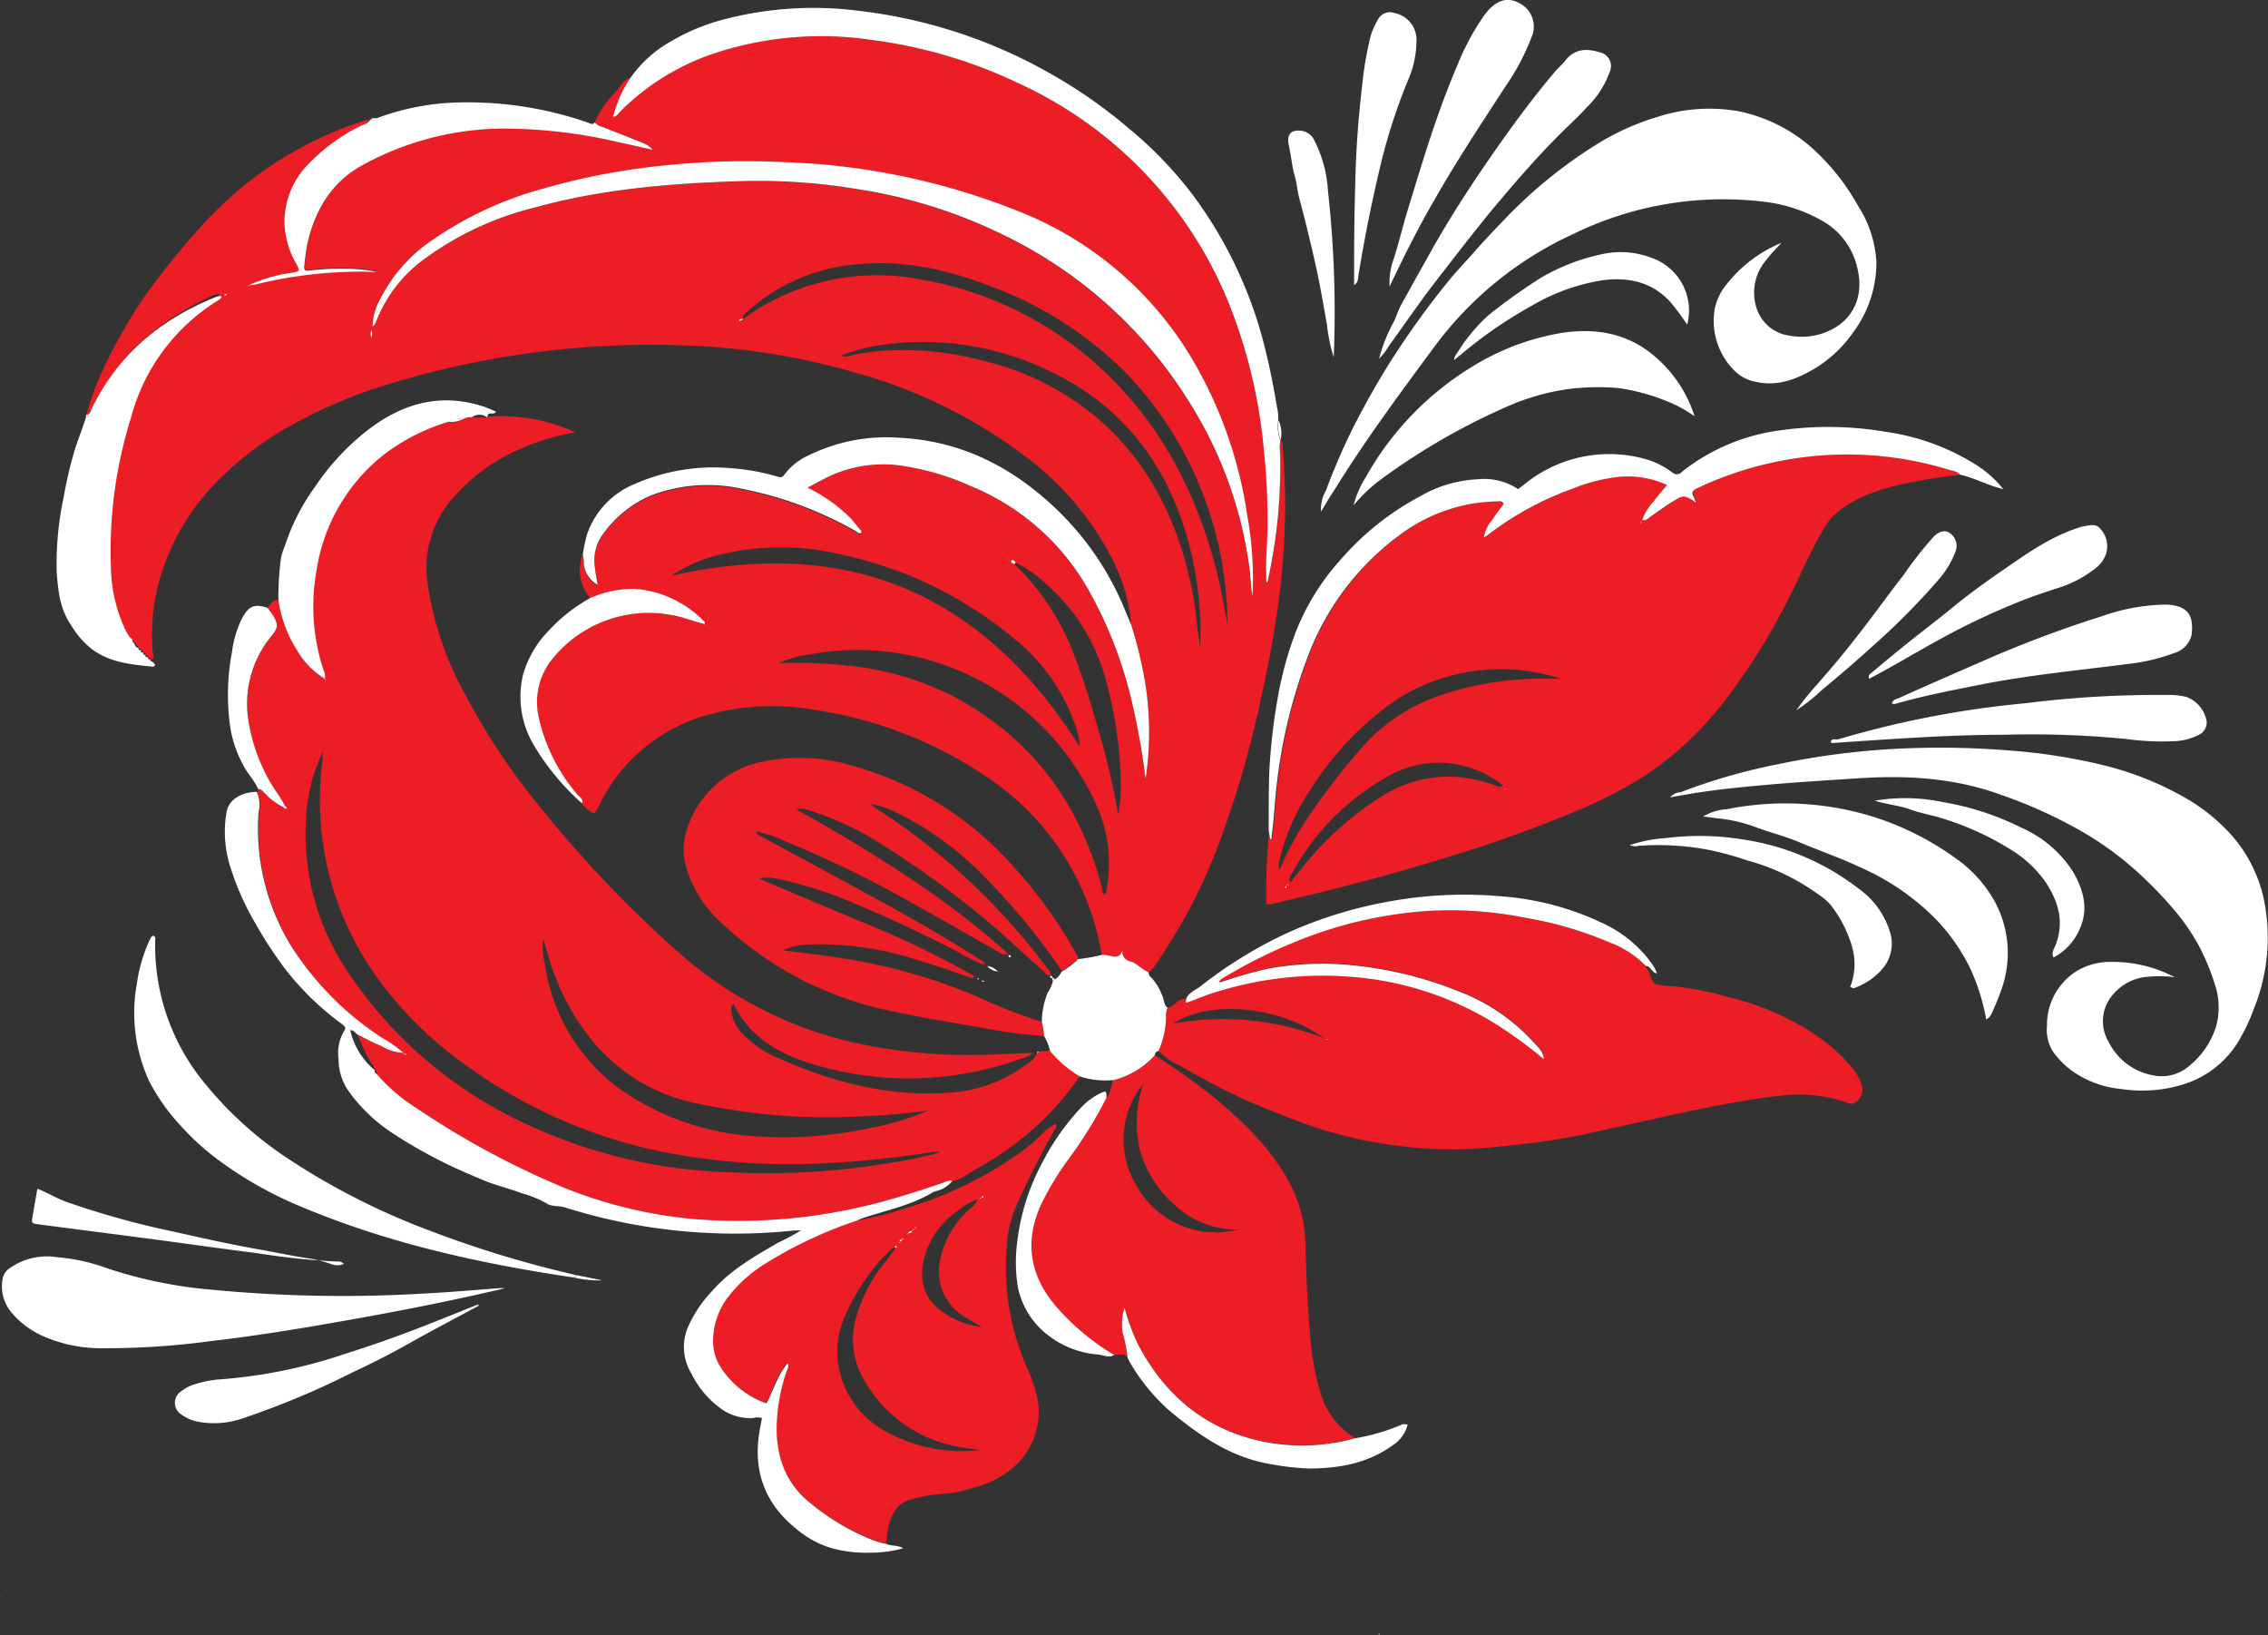
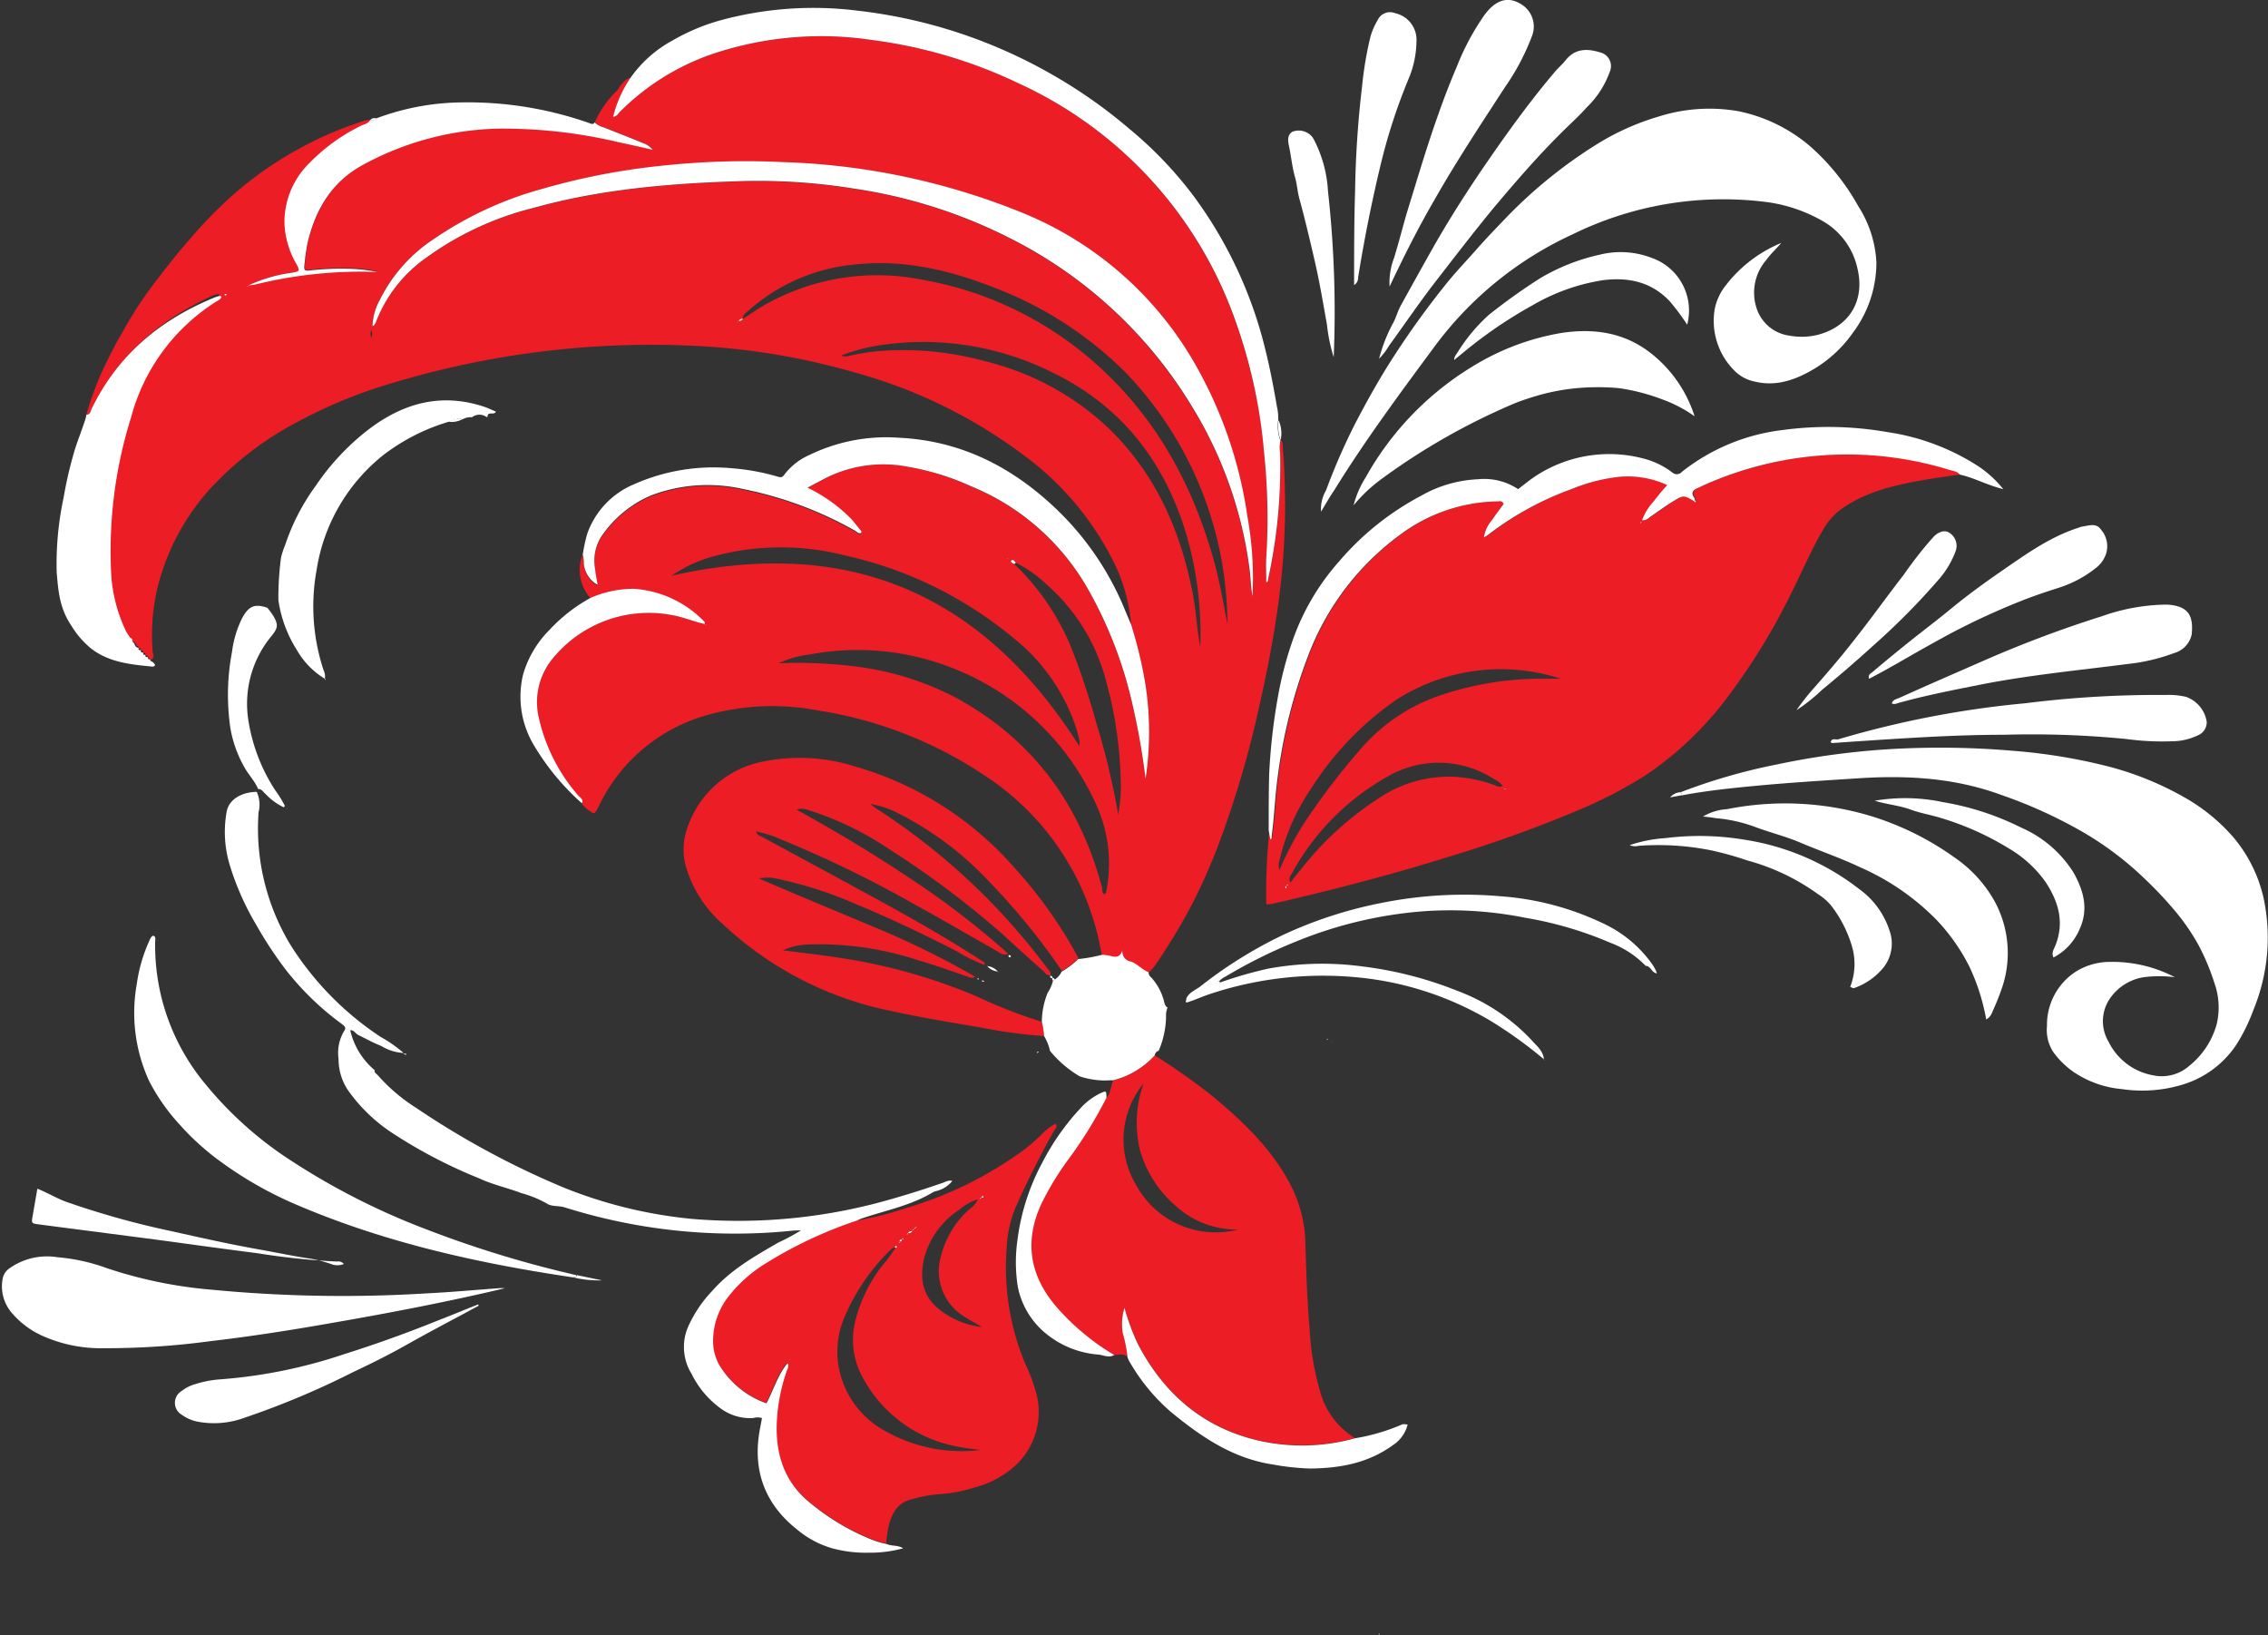
<svg xmlns="http://www.w3.org/2000/svg" viewBox="0 0 272.44 196.38">
  <rect x="0" y="0" width="272.44" height="196.38" fill="#333333" stroke="none" />
  <defs>
    <style>.cls-1{fill:#ec1d25;}.cls-2{fill:#fff;}</style>
  </defs>
  <g id="Layer_2" data-name="Layer 2">
    <g id="Layer_1-2" data-name="Layer 1">
      <path class="cls-1" d="M10.37,49.81a39.13,39.13,0,0,1,1.8-5c.81-1.7,1.63-3.4,2.59-5a49.33,49.33,0,0,1,2.66-4.28c1.75-2.41,3.58-4.75,5.55-7a52.87,52.87,0,0,1,3.8-4,43.28,43.28,0,0,1,9.55-6.88,42.6,42.6,0,0,1,7-3,3.42,3.42,0,0,1,1.22-.26c-.24.46-.75.5-1.14.71a22.33,22.33,0,0,0-6.26,4.56,9.94,9.94,0,0,0-2.9,7.14,10.51,10.51,0,0,0,1.43,4.88c.48.85.43.88-.56,1.06a17.91,17.91,0,0,0-5.15,1.5.24.24,0,0,1-.1,0c-.12,0-.16.05-.1.06s.13-.08.19-.12a5,5,0,0,0,.87-.11,53.1,53.1,0,0,1,14.43-1.49.35.35,0,0,1,.11,0l0,0a18.73,18.73,0,0,0-3.49-.38,34,34,0,0,0-4.51.19c-.72.11-.82,0-.72-.73A22.87,22.87,0,0,1,37,29c1-3.91,2.89-7.15,6.48-9.14a35.59,35.59,0,0,1,16.42-4.43,60.28,60.28,0,0,1,14.29,1.6c1.42.3,2.83.62,4.24.94a2.54,2.54,0,0,0-1.13-.79c-1.58-.65-3.18-1.28-4.77-1.9a2.45,2.45,0,0,1-1.08-.6,12.23,12.23,0,0,1,2.65-3.79c.24-.24.35-.55.57-.78s.58-.72,1.09-.77A14.6,14.6,0,0,0,73.66,14c.45,0,.59-.36.81-.58A28.9,28.9,0,0,1,86.73,6.12a41,41,0,0,1,18-1.32A58,58,0,0,1,122.34,10a49.4,49.4,0,0,1,26.08,28.64,62.49,62.49,0,0,1,3.44,15.88A74.8,74.8,0,0,1,152.12,67c-.07,1,0,2,0,3,.18,0,.17-.19.2-.3a63.15,63.15,0,0,0,1.46-15.32,3.94,3.94,0,0,1,.06-1.49c.29.15.22.42.24.66a87.18,87.18,0,0,1-.66,19.9c-.54,3.76-1.27,7.48-2.11,11.18a119.87,119.87,0,0,1-5.14,17.34c-.84,2.14-1.76,4.24-2.8,6.29a70.19,70.19,0,0,1-4.71,7.82,5.88,5.88,0,0,1-.68.73c-.77-.31-1.32-1-2.12-1.27a1.19,1.19,0,0,1-1-1.42c-.25.9-.79,1-1.49.73a5.25,5.25,0,0,0-1-.12c-.2-.93-.37-1.87-.61-2.79a31.84,31.84,0,0,0-13.41-18.75,49.67,49.67,0,0,0-20.27-7.89,29,29,0,0,0-13,.55,20.49,20.49,0,0,0-13.16,11c-.5,1-.5,1-1.38.34-.23-.18-.42-.4-.63-.6.23-.54-.27-.73-.5-1a21.25,21.25,0,0,1-4.68-9.3A8.2,8.2,0,0,1,66.47,79a14.88,14.88,0,0,1,14.15-5.16c1.41.21,2.71.8,4.09,1.1a.23.23,0,0,0,0,.1s0,0,.08,0L84.69,75c0-.08,0-.19,0-.23a12.94,12.94,0,0,0-8.51-4,12.88,12.88,0,0,0-5.23,1.1,5.11,5.11,0,0,1-1-5.18,3.49,3.49,0,0,1,.18,1.11,3.3,3.3,0,0,0,1.66,2.55c-.11-.68-.25-1.33-.32-2a5.39,5.39,0,0,1,.79-3.85,13.74,13.74,0,0,1,5.93-4.89,19.16,19.16,0,0,1,11-.79,45.37,45.37,0,0,1,13.49,5c.24.13.43.41.76.3a.28.28,0,0,0-.06-.34c-.4-.48-.78-1-1.21-1.44A19,19,0,0,0,97,58.59l1.89-1A15.41,15.41,0,0,1,109,56.05a30.66,30.66,0,0,1,7.64,2.38,28.6,28.6,0,0,1,14,12.26,50.65,50.65,0,0,1,5.09,12.65,86,86,0,0,1,1.88,10.23,37.48,37.48,0,0,0,0-11.24,52.36,52.36,0,0,0-1.74-7.3,20.59,20.59,0,0,0-2.22-7.79,35.62,35.62,0,0,0-10.72-12.6A60.22,60.22,0,0,0,103,44.83,83.69,83.69,0,0,0,82.8,41.51,107.69,107.69,0,0,0,46.17,46.3a57.07,57.07,0,0,0-10.4,4.36A38.56,38.56,0,0,0,26,57.91a27.53,27.53,0,0,0-7.08,12.67,24.83,24.83,0,0,0-.59,7.6c0,.35.35.84-.25,1.07l0,0a.37.37,0,0,0-.27-.28l0,0a.32.32,0,0,0-.28-.28l0,0a.32.32,0,0,0-.28-.28l0,0a.32.32,0,0,0-.28-.28l0,0a.31.31,0,0,0-.28-.28l0,0c0-.16-.11-.27-.28-.28l0,0a.65.65,0,0,0-.52-.54l0,0-.27-.53h0l-.22-.16a7.06,7.06,0,0,1-.48-.73,18.43,18.43,0,0,1-1.82-7.5,53.58,53.58,0,0,1,2.41-18.19,23.62,23.62,0,0,1,10.35-14c.21-.13.46-.23.51-.52-.07,0-.15-.1-.21-.09a5.76,5.76,0,0,0-.59.18C19.23,38.4,14.11,42.66,11,49.14,10.87,49.4,10.85,49.84,10.37,49.81Zm78.1-11,.25-.26a.57.57,0,0,0,.51-.24c.91-.59,1.8-1.22,2.74-1.75A27.42,27.42,0,0,1,110.8,33.6a42.29,42.29,0,0,1,22.42,11.57c6.27,6.13,10.18,13.61,12.55,22,.73,2.56,1.17,5.18,1.67,7.8a43.76,43.76,0,0,0-12.19-30.19,44.93,44.93,0,0,0-15.91-10.27c-5.36-2.1-10.85-3.38-16.67-2.74A22.25,22.25,0,0,0,90,37.23c-.32.29-.79.52-.75,1.08a.48.48,0,0,0-.51.23l-.26.25,0,0ZM122,67.58c-.16-.16-.32-.49-.57-.22-.09.12.19.32.4.38a29.15,29.15,0,0,1,7,10.42,88.39,88.39,0,0,1,2.83,8.56,90.17,90.17,0,0,1,2.67,11.13,21.06,21.06,0,0,0,.31-3.17,49.08,49.08,0,0,0-1.77-12.87,23.1,23.1,0,0,0-7.11-11.58A15.09,15.09,0,0,0,122,67.58ZM44.75,39.16c.24,0,.29-.22.34-.37A16.81,16.81,0,0,1,51.15,31a37.22,37.22,0,0,1,12.91-6c8.23-2.29,16.69-3,25.19-3.22a72.15,72.15,0,0,1,13.37.91,60.86,60.86,0,0,1,18.47,5.84,53.81,53.81,0,0,1,22,20.2,49.44,49.44,0,0,1,7,19.71c.14,1.06.13,2.14.34,3.2a41.23,41.23,0,0,0-.61-9.61,51.62,51.62,0,0,0-6.2-18.18A42.14,42.14,0,0,0,123.13,25.7a83.06,83.06,0,0,0-29-6.2,93.2,93.2,0,0,0-14.17.39A82,82,0,0,0,65,22.74a43.22,43.22,0,0,0-12.93,6,18.64,18.64,0,0,0-6.5,7.34A6.84,6.84,0,0,0,44.75,39.16Zm48.79,40.5a57,57,0,0,1,8.77.33,35.48,35.48,0,0,1,12.54,3.82c9.18,5,14.87,12.75,17.53,22.8.08.27-.07.64.31.8.06-.06.14-.12.16-.19a3.86,3.86,0,0,0,.1-.49,17.1,17.1,0,0,0-1.47-10.52A31.43,31.43,0,0,0,113.79,80a31,31,0,0,0-16.43-1.41A12.33,12.33,0,0,0,93.54,79.66Zm36.12,10a5.64,5.64,0,0,0,0-.74c-.1-.45-.21-.9-.34-1.34a23.08,23.08,0,0,0-7.64-11,47.78,47.78,0,0,0-20.23-9.88,30.84,30.84,0,0,0-15.27,0,16.53,16.53,0,0,0-5.51,2.45C101.87,64.36,118,71.22,129.66,89.62Zm-28.6-46.93a1.62,1.62,0,0,0,1,0,25.38,25.38,0,0,1,4.33-.62,37.13,37.13,0,0,1,12,1.29A33,33,0,0,1,133,51.27c5.76,5.5,8.82,12.39,10.29,20.09.41,2.09.47,4.22.89,6.3a42.53,42.53,0,0,0-1.71-13.6c-2.62-8.67-7.77-15.29-16-19.3a34.67,34.67,0,0,0-20-3.4A22.48,22.48,0,0,0,101.06,42.69ZM44.61,40.55a1.06,1.06,0,0,0,0-.89A1.11,1.11,0,0,0,44.61,40.55ZM27.25,35.36c-.08,0-.15,0-.21,0s-.12.09,0,.15.08,0,.1,0A.46.46,0,0,0,27.25,35.36ZM121,67.05l.08,0V67Z" />
-       <path class="cls-1" d="M129.72,129.24a34.9,34.9,0,0,1-8.85,8.92c-1.7,1.24-3.59,2.17-5.34,3.32a4.68,4.68,0,0,1-1.15.36c-.45-.14-.82.12-1.21.25-1.89.65-3.8,1.27-5.73,1.82a66.08,66.08,0,0,1-24.3,2.49,55.18,55.18,0,0,1-15.4-3.75A101.28,101.28,0,0,1,50,133.07a21.19,21.19,0,0,1-4.58-3.88l-.18-.19,0,0c0-.2,0-.46-.29-.52l0,0c0-.45-.33-.75-.52-1.1A18.53,18.53,0,0,1,43,124.3c.93.45,1.85,1,2.8,1.34a5.76,5.76,0,0,0,2.7.85c0,.16.1.2.24.19s.05-.06.08-.08l-.34-.09a15.86,15.86,0,0,0-2.74-1.92A36.66,36.66,0,0,1,35,113.6a27,27,0,0,1-3.87-16,3.67,3.67,0,0,0-.22-2.44l.15-.35c.44,0,.61.37.89.59A7.32,7.32,0,0,0,34.08,97a.31.31,0,0,0,.37.12l.08.13s0,0,0-.06l-.09-.05a.3.3,0,0,0-.2-.29,13.81,13.81,0,0,0-1.18-1.91,21.45,21.45,0,0,1-3.23-8.48,12.73,12.73,0,0,1,2.77-10c.79-1,.87-1.35.26-2.42a11.74,11.74,0,0,0-.73-1c.35-.43.63-1,1.29-1a15.21,15.21,0,0,0,2.22,6A9.58,9.58,0,0,0,39,81.51s0,.08,0,.1.07,0,.07,0,0-.12-.12-.1a1.63,1.63,0,0,0-.14-1A24.35,24.35,0,0,1,38,68.43a21.92,21.92,0,0,1,8-13.75,24.18,24.18,0,0,1,7.85-4,2.7,2.7,0,0,0,1.67-.29,1.85,1.85,0,0,1,1.13-.25l1.8,0c0-.06,0-.09.08-.08A21,21,0,0,1,69.1,51.93a28.47,28.47,0,0,0-8.69,3,22.49,22.49,0,0,0-6.1,5A12.67,12.67,0,0,0,51.4,70.33a38.6,38.6,0,0,0,4.49,13.1A78.87,78.87,0,0,0,64.53,96.5a142.61,142.61,0,0,0,16.92,17.83,47.69,47.69,0,0,0,20.7,10.8,64.84,64.84,0,0,0,17.57,1.5l4.39-.17a3.73,3.73,0,0,1-1.46.7,39.74,39.74,0,0,1-24.56.79c-4.18-1.21-7.94-3.18-10-7.4a1,1,0,0,0-.24.86,4.61,4.61,0,0,0,1.27,2.67,12,12,0,0,0,4,2.83c6.59,3,13.46,4.85,20.78,4.33a17,17,0,0,0,9.22-3.27c.59-.44,1.28-.81,1.49-1.61l.08.06-.06.08c0-.07.11-.13.17-.2l1.38-.11A13.65,13.65,0,0,0,129.72,129.24ZM113,138.37a9.53,9.53,0,0,0-1,0,121.21,121.21,0,0,1-12.6,1.33,79.42,79.42,0,0,1-17.89-1A60.62,60.62,0,0,1,56.06,128a45.48,45.48,0,0,1-10.63-10.41,36.48,36.48,0,0,1-6.76-25.74c.06-.54.09-1.08.13-1.62a21.25,21.25,0,0,0-2.06,8.6,29.48,29.48,0,0,0,4.86,17.62,51.67,51.67,0,0,0,20.85,18.2,61.84,61.84,0,0,0,25.06,6.14,88.79,88.79,0,0,0,20.13-1.24A39.51,39.51,0,0,0,113,138.37Zm-1.41-5c-2.12.28-4.24.51-6.36.62a86.31,86.31,0,0,1-9.65.12,77.41,77.41,0,0,1-12-1.61,21.73,21.73,0,0,1-12.11-7.12,28.17,28.17,0,0,1-5.27-9.48c-.33-1-.6-2-.94-3.1a7.51,7.51,0,0,0,.15,2.75A22.6,22.6,0,0,0,75,131.18a31.88,31.88,0,0,0,16.75,5.34,48.39,48.39,0,0,0,12.59-1A34,34,0,0,0,111.55,133.37Z" />
      <path class="cls-1" d="M235.41,57c-1.39.2-2.78.38-4.16.62-3.46.61-6.87,1.34-9.85,3.37A8.05,8.05,0,0,0,219,63.62c-1.45,2.47-2.56,5.1-3.84,7.65a76.67,76.67,0,0,1-8,12.93,40.52,40.52,0,0,1-9.42,8.87,53.6,53.6,0,0,1-8.52,4.39A154.26,154.26,0,0,1,174,102.91c-7,2.2-14.05,4-21.16,5.65a4.55,4.55,0,0,1-.73.06,71.14,71.14,0,0,1,.38-8.89c.07.36.13.71.2,1.06.22-.07.14-.28.16-.42.32-2.32.39-4.66.71-7a63.06,63.06,0,0,1,3.6-14.45,32.07,32.07,0,0,1,11.12-14.72,20.07,20.07,0,0,1,11.67-4c.26,0,.6-.13.76.31-.44.62-.94,1.24-1.36,1.9a4,4,0,0,0-1,2.12c.26-.16.4-.24.53-.34a37.11,37.11,0,0,1,10-5.47,20.93,20.93,0,0,1,5.82-1.48,11.3,11.3,0,0,1,5.66,1c-.61.73-1.15,1.36-1.66,2a6.54,6.54,0,0,0-1.35,2.21c.57.07.79-.28,1.09-.48.83-.56,1.64-1.16,2.49-1.69,1.4-.87,1.41-.85,2.71-.08,0,.09,0,.26.2.08l-.14-.14a.83.83,0,0,0-.08-.36c-.47-.65-.14-1,.47-1.21.23-.09.45-.22.68-.32a42.16,42.16,0,0,1,13.89-3.55,41.66,41.66,0,0,1,15.61,1.72C234.61,56.53,235.1,56.55,235.41,57ZM154.57,106.4c-.15.07-.3.14-.09.32l.07-.34.18-.08-.1-.1Zm32.92-24.88a23.3,23.3,0,0,0-19.77,2.53,37.19,37.19,0,0,0-10.19,10.61,25.76,25.76,0,0,0-3.83,8.67,1.69,1.69,0,0,0,0,1.14,40.84,40.84,0,0,1,2.81-5.38,84.2,84.2,0,0,1,6.74-8.9,21.87,21.87,0,0,1,9.58-6.61A37.71,37.71,0,0,1,185,81.52ZM155,106c.5-.63.91-1.15,1.33-1.66a38.12,38.12,0,0,1,9.44-8.56,15,15,0,0,1,9.16-2.47,17.61,17.61,0,0,1,4.64,1c.27.1.55.32.95.07a3.47,3.47,0,0,0-1.14-.86,12.21,12.21,0,0,0-12.77-.21A29.5,29.5,0,0,0,155.13,105,.91.91,0,0,0,155,106Zm42.19-43.33s-.07,0-.07.06,0,0,.05.08.06,0,.06-.06S197.18,62.72,197.17,62.69Zm-16.28,32s0-.06-.08-.06-.05,0-.08,0,.05.07.08.07S180.86,94.73,180.89,94.71Z" />
-       <path class="cls-1" d="M140.25,121c.59,0,.89-.52,1.32-.8a3.33,3.33,0,0,1,.93-.29c.09.13-.31.59.22.43.84-.27,1.64-.64,2.47-.92a43,43,0,0,1,17.56-2.08,38.25,38.25,0,0,1,16.33,5.27,52.7,52.7,0,0,1,6.4,4.61.56.56,0,0,0,.05.08s0,0,.06,0l-.13-.08c-.05-1-.82-1.61-1.41-2.28a23.47,23.47,0,0,0-9-6,45.48,45.48,0,0,0-11.37-2.91,36,36,0,0,0-11.34.26,50,50,0,0,0-5.77,1.66l-.12-.14a2.31,2.31,0,0,1,.8-.59,60.52,60.52,0,0,1,8.42-4.18A50.58,50.58,0,0,1,171,109.46a45.75,45.75,0,0,1,12.24.78,44.37,44.37,0,0,1,10.21,3,11.49,11.49,0,0,1,4.26,2.78,1.37,1.37,0,0,0,.15.35c.45.54.42,1.47,1,1.79a5.44,5.44,0,0,0,2,.27,39.91,39.91,0,0,1,6.67,1.3,32.76,32.76,0,0,1,10.56,4.56,22.25,22.25,0,0,1,4.45,4,6.76,6.76,0,0,1,1.07,1.95,1.85,1.85,0,0,1-.57,2.05c-.51.49-1,.22-1.57,0a18,18,0,0,0-8.11-.62c-2.67.29-5.31.78-8,1.3-2.22.44-4.44.92-6.64,1.41-2.36.52-4.74,1.06-7.11,1.57a74.25,74.25,0,0,1-7.75,1.35c-2.74.31-5.48.64-8.25.74a50.77,50.77,0,0,1-7.39-.39,51.83,51.83,0,0,1-12.57-3.09c-1.88-.7-3.72-1.47-5.57-2.24a84.92,84.92,0,0,1-8.31-4.32,8.78,8.78,0,0,1-2.6-1.76,10.73,10.73,0,0,0,.89-4.47A2.72,2.72,0,0,1,140.25,121ZM159,124.68c-5.21-3.86-13.86-4.63-18-1.75A33.16,33.16,0,0,1,159,124.68Zm.56.19s0-.06-.08-.07-.05,0-.08,0,.05.07.08.07S159.51,124.89,159.54,124.87Zm.36.24.07,0v0Z" />
      <path class="cls-1" d="M103,146.58a38.92,38.92,0,0,0,5.92-1.51A45.59,45.59,0,0,0,122,138.81a21.28,21.28,0,0,0,3.13-2.57,6.31,6.31,0,0,1,1.67-1.27c.3.42-.09.67-.22.9q-2.49,4.45-4.57,9.12a14,14,0,0,0-1.08,4.84,30,30,0,0,0,2.24,14,20.61,20.61,0,0,1,1.33,3.59A8.77,8.77,0,0,1,122,176a11.65,11.65,0,0,1-5,2.67,16.87,16.87,0,0,1-4.34.8,16.71,16.71,0,0,0-3.15.61c-1.64.36-2.33,1.61-2.73,3.06a16.41,16.41,0,0,0-.33,2.23,9.88,9.88,0,0,1-1.92-.58,27.77,27.77,0,0,1-7.19-4.3c-3.21-2.54-4.26-6-4.06-9.91a21.73,21.73,0,0,1,1.19-6c.09-.26.29-.52.1-.93-1.19,1.43-1.67,3.19-2.54,4.83a10.77,10.77,0,0,1-5.65-4.58,5.83,5.83,0,0,1-.76-3,8.67,8.67,0,0,1,1.84-5.24,16.89,16.89,0,0,1,4.5-4A51.41,51.41,0,0,1,103,146.58Zm5.07,2.52c.2,0,.28,0,.25-.25.14.05.24.06.17-.14l-.15.16a.27.27,0,0,0-.25.25l-.15.12.13,0Zm1.77-1.5.25-.25c.12-.06.14-.09.06-.1s0,.07,0,.11a.3.3,0,0,0-.25.25.28.28,0,0,0-.26.26.48.48,0,0,0-.51.24l-.1.07s0,0,0,.08.12-.06.09-.17a.46.46,0,0,0,.51-.23Zm8-3.78c.1,0,.34.11.25-.16,0,0-.2.05-.24.18l-.19.07.1.09Zm-10.38,6a1.29,1.29,0,0,0-.43.24,24.74,24.74,0,0,0-5.57,8.11,10.58,10.58,0,0,0-.85,5,11,11,0,0,0,5.57,8.62,18.66,18.66,0,0,0,11.59,2.36c-.91-.12-1.82-.21-2.72-.4a16.2,16.2,0,0,1-11.51-8.48,9.36,9.36,0,0,1-.84-6.45,18,18,0,0,1,3.14-6.63,21.51,21.51,0,0,0,1.72-2.3c.1,0,.21-.12.11-.21S107.54,149.7,107.49,149.79Zm10.55,9.6c-1-.6-1.8-1-2.53-1.52A6.38,6.38,0,0,1,113,151a11.19,11.19,0,0,1,3.41-5.73,3.08,3.08,0,0,0,1.06-1.22,6.22,6.22,0,0,0-2.24,1.25,10,10,0,0,0-4.23,5.87c-.5,2.2-.25,4.27,1.55,5.87A10,10,0,0,0,118,159.39Zm-23.21,3.92.06,0v-.07Z" />
      <path class="cls-1" d="M138.71,126.75a80.89,80.89,0,0,1,6.9,4.87c3.61,3,7,6.2,9.26,10.4a16,16,0,0,1,1.94,7.29c.09,3.55.23,7.1.53,10.65a32,32,0,0,0,1.23,7.13,9.42,9.42,0,0,0,4.19,5.63,23.71,23.71,0,0,1-11.29.34c-6.77-1.48-11.58-5.55-14.77-11.63a25.87,25.87,0,0,1-1.62-4.39,6.66,6.66,0,0,0-.22,3,17.26,17.26,0,0,1,.58,2.93c-.5-.43-1.07-.26-1.63-.21a28.4,28.4,0,0,1-7-5.85c-3.18-3.75-3.82-7.86-1.72-12.35a34.83,34.83,0,0,1,3.18-5.24,51.89,51.89,0,0,0,4.61-7.45c.58-.58.54-1.41.84-2.1A10.08,10.08,0,0,0,138.71,126.75Zm10,20.93a10.87,10.87,0,0,1-7.45-2.82A13.8,13.8,0,0,1,136.9,138a14.08,14.08,0,0,1,.47-7.87,10.63,10.63,0,0,0-.9,12.19A10.87,10.87,0,0,0,148.71,147.68Z" />
      <path class="cls-1" d="M125.42,124.44a60.34,60.34,0,0,1-7.45-1c-3.62-.62-7.25-1.21-10.85-2a41.51,41.51,0,0,1-20.25-10.41,14.62,14.62,0,0,1-4.49-7,7.55,7.55,0,0,1,.18-4.56,11.93,11.93,0,0,1,9.1-8,22,22,0,0,1,11.15.62,40,40,0,0,1,19,12.08,54.33,54.33,0,0,1,7.75,10.92,10.41,10.41,0,0,1-2,1.52,80.34,80.34,0,0,0-8.7-10.68,38.68,38.68,0,0,0-11-8.26,10.53,10.53,0,0,0-3.3-1.1,7.55,7.55,0,0,0,1,.73,78.64,78.64,0,0,1,20.2,18.94c.2.26.5.47.43.87-.42.15-.59-.23-.82-.43-1.68-1.51-3.34-3-5-4.53A112,112,0,0,0,106.83,102a37.69,37.69,0,0,0-9.68-4.69,2.09,2.09,0,0,0-1.47-.07c4.64,2.56,9,5.16,13.25,8a100.66,100.66,0,0,1,12.19,9.32c-.69.24-1-.12-1.34-.32-3.31-1.87-6.6-3.79-9.94-5.63a139.71,139.71,0,0,0-15.9-7.74,14,14,0,0,0-3.11-1c.1.47.48.52.75.66,3.93,2.14,7.88,4.26,11.81,6.41,5,2.7,9.88,5.43,14.62,8.5.14.09.37.17.24.46a21.46,21.46,0,0,1-3.36-1.67c-3.91-2-7.87-3.9-11.94-5.58a47.78,47.78,0,0,0-9.77-3.14,4.79,4.79,0,0,0-2,0c4.36,1.91,8.74,3.69,13.09,5.53a105.33,105.33,0,0,1,12.87,6.27c-.47.31-.75,0-1.05-.05-1.93-.69-3.86-1.37-5.83-1.94a38.05,38.05,0,0,0-13.22-1.88,8,8,0,0,0-3,.7c2.23.29,4.26.51,6.28.82a68.24,68.24,0,0,1,16.88,4.66,62.24,62.24,0,0,0,7.94,3.11A11.31,11.31,0,0,1,125.42,124.44Z" />
      <path class="cls-2" d="M158.69,61.45a4.44,4.44,0,0,1,.59-2.54,77.17,77.17,0,0,1,3.53-8.08c1.5-2.86,3.07-5.68,4.85-8.38a102.18,102.18,0,0,1,6.39-8.76c1-1.21,2.1-2.36,3.13-3.53,1.3-1.48,2.66-2.89,4-4.28a57.1,57.1,0,0,1,10.47-8.45A30.16,30.16,0,0,1,199.24,14a20.16,20.16,0,0,1,9.6-.64,19.13,19.13,0,0,1,8.68,4.28,27.09,27.09,0,0,1,5.7,7.12,13.74,13.74,0,0,1,2.18,6.77A14.07,14.07,0,0,1,222.55,40a15.25,15.25,0,0,1-4.64,4.31c-2.15,1.28-4.5,2.16-7.12,1.52a4.72,4.72,0,0,1-2.5-1.37A8.44,8.44,0,0,1,206,37a6.78,6.78,0,0,1,1.38-2.82,16.18,16.18,0,0,1,6.59-5c-.57.68-1.24,1.27-1.76,2A6,6,0,0,0,211,37a4.82,4.82,0,0,0,4,3.32,8,8,0,0,0,3.37-.11c3.83-1,5.71-4.17,4.73-8.06a8.67,8.67,0,0,0-4-5.51,18.34,18.34,0,0,0-7.2-2.41,41,41,0,0,0-22.94,3.89,42.91,42.91,0,0,0-16.68,13.56c-4.16,5.62-8.32,11.24-12,17.19C159.73,59.68,159.26,60.5,158.69,61.45Z" />
      <path class="cls-2" d="M201.89,95.15a69.86,69.86,0,0,1,11.54-3.33,92.4,92.4,0,0,1,14.24-1.88,103.57,103.57,0,0,1,14.31.25,67.25,67.25,0,0,1,11.56,1.94,37.69,37.69,0,0,1,8.88,3.65,22.37,22.37,0,0,1,5.78,4.69,17.11,17.11,0,0,1,3.72,7.44,22.79,22.79,0,0,1-1.22,13.36,22,22,0,0,1-2,4.11,11.87,11.87,0,0,1-6.4,4.85,16.63,16.63,0,0,1-7.39.58,12.28,12.28,0,0,1-5.81-2.05,10.18,10.18,0,0,1-2.47-2.43,4.82,4.82,0,0,1-.74-3.08,7.62,7.62,0,0,1,3.64-6.66,7.81,7.81,0,0,1,3.86-1.06,16.21,16.21,0,0,1,7.86,1.84,14.71,14.71,0,0,0-3.75,0,6.07,6.07,0,0,0-4,2.49,4.82,4.82,0,0,0-.2,5.28,7.39,7.39,0,0,0,5.28,4A5,5,0,0,0,263,128a9.73,9.73,0,0,0,3.28-5,8.76,8.76,0,0,0-.3-5,27.11,27.11,0,0,0-1.93-4.57,26,26,0,0,0-2.81-4.06,47.12,47.12,0,0,0-3.7-3.91A38.76,38.76,0,0,0,250,99.82a57.14,57.14,0,0,0-9.56-4.33c-5.67-2.09-11.47-2.4-17.4-2-4,.26-7.94.5-11.9.87-3,.28-6.08.6-9.08,1.16C202,95.38,202,95.27,201.89,95.15Z" />
      <path class="cls-2" d="M103,146.58a51.41,51.41,0,0,0-11,5.15,16.89,16.89,0,0,0-4.5,4,8.67,8.67,0,0,0-1.84,5.24,5.83,5.83,0,0,0,.76,3,10.77,10.77,0,0,0,5.65,4.58c.87-1.64,1.35-3.4,2.54-4.83.19.41,0,.67-.1.93a21.73,21.73,0,0,0-1.19,6c-.2,3.92.85,7.37,4.06,9.91a27.77,27.77,0,0,0,7.19,4.3,9.88,9.88,0,0,0,1.92.58c.6.29,1.33.1,2,.52a14.89,14.89,0,0,1-4.14.53,15.5,15.5,0,0,1-4.46-.55,11.59,11.59,0,0,1-4.1-2.2c-4-3.15-5.45-7.26-4.48-12.24.08-.4.15-.79.22-1.18a1.86,1.86,0,0,0-1.07,0,6,6,0,0,1-3.67-1A11.3,11.3,0,0,1,83.07,165a6.12,6.12,0,0,1-.4-5.67,15.22,15.22,0,0,1,2.9-4.3c2.21-2.52,5.07-4.14,7.91-5.78a28.15,28.15,0,0,0,2.74-1.47c-.43,0-.86,0-1.28.06A68,68,0,0,1,67.79,145c-.72-.21-1.54-.05-2.14-.47a13.18,13.18,0,0,0-3-1.22c-1.66-.64-3.41-1-5.06-1.77A59.66,59.66,0,0,1,47,136a19.92,19.92,0,0,1-5.09-4.9,6.67,6.67,0,0,1-1.24-3.9,5.13,5.13,0,0,1,.65-3.34c.35-.47,0-.66-.28-.89a33.89,33.89,0,0,1-6.83-6.65,48.83,48.83,0,0,1-3.5-5.36,32.62,32.62,0,0,1-3.11-7.06,13.67,13.67,0,0,1-.37-6.42c.26-1.44,1.76-2.35,3.61-2.37a3.67,3.67,0,0,1,.22,2.44,27,27,0,0,0,3.87,16,36.66,36.66,0,0,0,10.81,11,15.86,15.86,0,0,1,2.74,1.92l0,0a5.76,5.76,0,0,1-2.7-.85c-1-.39-1.87-.89-2.8-1.34-.3-.18-.47-.59-.91-.54A8.84,8.84,0,0,0,45,128.53l0,0c-.06.26.14.38.29.52l0,0,.18.19A21.19,21.19,0,0,0,50,133.07a101.28,101.28,0,0,0,17.75,9.58,55.18,55.18,0,0,0,15.4,3.75,66.08,66.08,0,0,0,24.3-2.49c1.93-.55,3.84-1.17,5.73-1.82.39-.13.76-.39,1.21-.25a3.44,3.44,0,0,1-1.87,1.2,1.79,1.79,0,0,0-.46.16c-2.67,1.62-5.73,2.18-8.62,3.17A3,3,0,0,0,103,146.58Z" />
      <path class="cls-2" d="M153.83,52.84a3.94,3.94,0,0,0-.06,1.49,63.15,63.15,0,0,1-1.46,15.32c0,.11,0,.25-.2.3,0-1-.06-2,0-3a74.8,74.8,0,0,0-.26-12.52,62.49,62.49,0,0,0-3.44-15.88A49.4,49.4,0,0,0,122.34,10,58,58,0,0,0,104.72,4.8a41,41,0,0,0-18,1.32,28.9,28.9,0,0,0-12.26,7.32c-.22.22-.36.56-.81.58a14.6,14.6,0,0,1,2.08-4.66,14.69,14.69,0,0,1,5.08-4.51,24.24,24.24,0,0,1,5.81-2.43A42.5,42.5,0,0,1,103,1.28a60.74,60.74,0,0,1,23.32,7.64,59.93,59.93,0,0,1,9.36,6.57,47.36,47.36,0,0,1,7.66,8A51.46,51.46,0,0,1,152,42c.56,2.26,1,4.55,1.39,6.85a5.9,5.9,0,0,1,.15,1.62,5.06,5.06,0,0,0,.25,2.41Z" />
      <path class="cls-2" d="M60.67,154.72c-6.94,1.65-14,3-21,4.21-4.78.84-9.57,1.59-14.38,2.15a94.17,94.17,0,0,1-12.89.85,17.19,17.19,0,0,1-7.31-1.49,10.42,10.42,0,0,1-3.6-2.67A4.87,4.87,0,0,1,.3,153.7a1.93,1.93,0,0,1,.76-1.31A7.81,7.81,0,0,1,6.88,151a22.81,22.81,0,0,1,6,1.33A53.78,53.78,0,0,0,25.4,154.9a164.45,164.45,0,0,0,26.07.43c2.84-.14,5.68-.41,8.51-.61C60.21,154.7,60.44,154.72,60.67,154.72Z" />
      <path class="cls-2" d="M235.41,57c-.31-.41-.8-.43-1.23-.56a41.66,41.66,0,0,0-15.61-1.72,42.16,42.16,0,0,0-13.89,3.55c-.23.1-.45.23-.68.32-.61.24-.94.56-.47,1.21a.83.83,0,0,1,.08.36l-.06.06c-1.3-.77-1.31-.79-2.71.08-.85.53-1.66,1.13-2.49,1.69-.3.2-.52.55-1.09.48a6.54,6.54,0,0,1,1.35-2.21c.51-.65,1-1.28,1.66-2a11.3,11.3,0,0,0-5.66-1,20.93,20.93,0,0,0-5.82,1.48,37.11,37.11,0,0,0-10,5.47c-.13.1-.27.18-.53.34a4,4,0,0,1,1-2.12c.42-.66.92-1.28,1.36-1.9-.16-.44-.5-.31-.76-.31a20.07,20.07,0,0,0-11.67,4,32.07,32.07,0,0,0-11.12,14.72,63.06,63.06,0,0,0-3.6,14.45c-.32,2.32-.39,4.66-.71,7,0,.14.06.35-.16.42-.07-.35-.13-.7-.2-1.06,0-2.26,0-4.52.06-6.78a71.05,71.05,0,0,1,1-9,42.87,42.87,0,0,1,2.1-7.83,28.49,28.49,0,0,1,5.34-8.76,33.46,33.46,0,0,1,9.78-7.82,15.09,15.09,0,0,1,6.9-2,7.32,7.32,0,0,1,4.78,1.19c.49-.38,1-.78,1.48-1.14a16.11,16.11,0,0,1,13.68-2.51,9.62,9.62,0,0,1,3.34,1.63.82.82,0,0,0,1.19-.07,24,24,0,0,1,12-5,41.16,41.16,0,0,1,12.63.23,27.48,27.48,0,0,1,10.79,4,13.18,13.18,0,0,1,3.17,2.86C238.67,58.26,237.12,57.37,235.41,57Z" />
      <path class="cls-2" d="M135.87,75a52.36,52.36,0,0,1,1.74,7.3,37.48,37.48,0,0,1,0,11.24,86,86,0,0,0-1.88-10.23,50.65,50.65,0,0,0-5.09-12.65,28.6,28.6,0,0,0-14-12.26A30.66,30.66,0,0,0,109,56.05a15.41,15.41,0,0,0-10.11,1.52l-1.89,1a19,19,0,0,1,5.17,3.67c.43.45.81,1,1.21,1.44a.28.28,0,0,1,.06.34c-.33.11-.52-.17-.76-.3a45.37,45.37,0,0,0-13.49-5,19.16,19.16,0,0,0-11,.79,13.74,13.74,0,0,0-5.93,4.89,5.39,5.39,0,0,0-.79,3.85c.07.66.21,1.31.32,2a3.3,3.3,0,0,1-1.66-2.55A3.49,3.49,0,0,0,70,66.64a19.16,19.16,0,0,1,.55-2.56,10.07,10.07,0,0,1,5.62-5.92A23.52,23.52,0,0,1,88,56.25a26.23,26.23,0,0,1,5.42,1c.43.13.58.08.86-.32a7.58,7.58,0,0,1,2.94-2.28,21.13,21.13,0,0,1,10.84-2.07c7.41.37,13.57,3.53,18.85,8.58a35.17,35.17,0,0,1,8.34,12.39C135.45,74,135.66,74.53,135.87,75Z" />
      <path class="cls-2" d="M68.89,153.43c-11.28-1.67-22.35-4.11-32.91-8.58a46.07,46.07,0,0,1-9.45-5.31,30.61,30.61,0,0,1-4.94-4.46,23.74,23.74,0,0,1-3.67-5.23,19.59,19.59,0,0,1-1.49-11.65,18.74,18.74,0,0,1,1.5-5.19c.12-.26.2-.53.49-.63.33.14.23.42.22.64a26,26,0,0,0,6.17,17.35A44.25,44.25,0,0,0,34,138.76a84.22,84.22,0,0,0,17.26,8.91,131.26,131.26,0,0,0,18,5.49C69.26,153.38,69,153.35,68.89,153.43Z" />
      <path class="cls-2" d="M10.37,49.81c.48,0,.5-.41.62-.67,3.12-6.48,8.24-10.74,14.81-13.42a5.76,5.76,0,0,1,.59-.18c.06,0,.14.06.21.09-.05.29-.3.39-.51.52a23.62,23.62,0,0,0-10.35,14,53.58,53.58,0,0,0-2.41,18.19,18.43,18.43,0,0,0,1.82,7.5,7.06,7.06,0,0,0,.48.73l.22.16h0c.05.2.05.42.27.53l0,0c.1.25.17.53.52.54l0,0c0,.2,0,.34.28.28l0,0c0,.24,0,.33.28.28l0,0c0,.24,0,.33.28.28l0,0c-.06.25.07.31.28.28l0,0c0,.22.1.27.28.28l0,0c0,.19.13.24.27.28l0,0c.1.12.27.23.3.37s-.18.23-.34.21c-2.57-.25-5.15-.5-7.29-2.14a10.63,10.63,0,0,1-2.43-2.81C7.12,73,7,70.88,6.81,68.77a38.06,38.06,0,0,1,.83-9,49.45,49.45,0,0,1,1.2-5.26c.41-1.44,1-2.84,1.45-4.26A3.7,3.7,0,0,0,10.37,49.81Z" />
      <path class="cls-2" d="M204.57,98.07a6.38,6.38,0,0,1,2.87-.88,35.68,35.68,0,0,1,17.32.83,34.76,34.76,0,0,1,10.07,5,15.54,15.54,0,0,1,4.82,5.32,13,13,0,0,1,.76,10.53c-.27.78-.58,1.55-.92,2.3-.21.48-.36,1-.9,1.27a25.19,25.19,0,0,0-2-6.3,23.51,23.51,0,0,0-3.95-5.64,29.34,29.34,0,0,0-9.18-6.33c-2.42-1.15-4.95-2-7.42-3.06-1.68-.69-3.44-1.13-5.14-1.76a17.74,17.74,0,0,0-4.78-1.08C205.66,98.19,205.17,98.13,204.57,98.07Z" />
      <path class="cls-2" d="M203.56,50a15.85,15.85,0,0,0-3.8-2,24.16,24.16,0,0,0-5.36-1.39,28.52,28.52,0,0,0-4.89,0,25.68,25.68,0,0,0-5.41,1.08c-.79.25-1.59.51-2.36.84a78.93,78.93,0,0,0-15.79,9,18.54,18.54,0,0,0-3.35,3.16,11.75,11.75,0,0,1,1.47-3.39A36.19,36.19,0,0,1,176.91,44a29.74,29.74,0,0,1,10.59-4c3.81-.59,7.44-.12,10.61,2.27A15.63,15.63,0,0,1,203.56,50Z" />
      <path class="cls-2" d="M125.42,124.44a11.31,11.31,0,0,0-.27-1.73,9.43,9.43,0,0,1,.7-3.47,4.49,4.49,0,0,0,.64-1.45l.21-.14a2.2,2.2,0,0,0,.82-.94,10.41,10.41,0,0,0,2-1.52,18.39,18.39,0,0,0,2.84-.51,5.25,5.25,0,0,1,1,.12c.7.22,1.24.17,1.49-.73a1.19,1.19,0,0,0,1,1.42c.8.27,1.35,1,2.12,1.27a.79.79,0,0,0,.32.64,6.75,6.75,0,0,1,1.45,2.55c.13.37.12.83.51,1.07a2.72,2.72,0,0,0-.18.72,10.73,10.73,0,0,1-.89,4.47.64.64,0,0,0-.47.54,10.08,10.08,0,0,1-5,3l-.36,0a9.53,9.53,0,0,1-3.67-.48,13.65,13.65,0,0,1-3.55-3.05A5.9,5.9,0,0,0,125.42,124.44Z" />
      <path class="cls-2" d="M71.43,14.7a2.45,2.45,0,0,0,1.08.6c1.59.62,3.19,1.25,4.77,1.9a2.54,2.54,0,0,1,1.13.79c-1.41-.32-2.82-.64-4.24-.94a60.28,60.28,0,0,0-14.29-1.6,35.59,35.59,0,0,0-16.42,4.43c-3.59,2-5.53,5.23-6.48,9.14a22.87,22.87,0,0,0-.4,2.72c-.1.72,0,.84.72.73a34,34,0,0,1,4.51-.19,18.73,18.73,0,0,1,3.49.38l0,0a.35.35,0,0,0-.11,0,53.1,53.1,0,0,0-14.43,1.49,5,5,0,0,1-.87.11h0a17.91,17.91,0,0,1,5.15-1.5c1-.18,1-.21.56-1.06a10.51,10.51,0,0,1-1.43-4.88,9.94,9.94,0,0,1,2.9-7.14,22.33,22.33,0,0,1,6.26-4.56c.39-.21.9-.25,1.14-.71h0a.77.77,0,0,0,.81-.22,29.89,29.89,0,0,1,10.11-1.89,44,44,0,0,1,15.5,2.52C71.15,14.93,71.3,14.92,71.43,14.7Z" />
      <path class="cls-2" d="M165.66,43.08a19.19,19.19,0,0,1,1.64-4.2c.41-.7.59-1.53,1-2.24q1.8-3.27,3.63-6.52c2.09-3.72,4.39-7.3,6.81-10.81s5.09-7.2,7.94-10.57c.45-.55,1-1,1.44-1.57,1.14-1.38,2.59-1.34,4.08-.88a1.69,1.69,0,0,1,1.16,2.36,11.13,11.13,0,0,1-2.76,4.25c-.94,1.06-2,2-3,3-2.88,2.85-5.52,5.91-8.12,9-2.44,2.95-4.77,6-7.1,9-1.92,2.49-3.69,5.1-5.54,7.64A7.21,7.21,0,0,1,165.66,43.08Z" />
      <path class="cls-2" d="M39,81.51a9.58,9.58,0,0,1-3.34-3.44,15.21,15.21,0,0,1-2.22-6,36.34,36.34,0,0,1,.32-5.11,8.9,8.9,0,0,1,.48-1.46,25.83,25.83,0,0,1,3.65-7.1,29.13,29.13,0,0,1,5.08-5.75c4.38-3.82,9.35-5.74,15.21-3.79.47.16.92.38,1.39.58-.2.49-1-.1-1,.6,0,0-.06,0-.08.08a1.46,1.46,0,0,0-1.8,0,1.85,1.85,0,0,0-1.13.25c-.62-.21-1.13.13-1.67.29a24.18,24.18,0,0,0-7.85,4,21.92,21.92,0,0,0-8,13.75,24.35,24.35,0,0,0,.84,12.12,1.63,1.63,0,0,1,.14,1Z" />
      <path class="cls-2" d="M219.9,89.15c.14-.57.63-.26.94-.36a117.07,117.07,0,0,1,22.41-4.32,127.45,127.45,0,0,1,16.91-1,9.22,9.22,0,0,1,2.45.23,3.8,3.8,0,0,1,2.47,3,1.69,1.69,0,0,1-1,1.59,7.17,7.17,0,0,1-3.14.74,31.7,31.7,0,0,1-5.51-.27,116,116,0,0,0-14.67-.51c-6.12,0-12.21.43-18.31.83l-2.38.17S220,89.19,219.9,89.15Z" />
      <path class="cls-2" d="M185.48,127.24a52.7,52.7,0,0,0-6.4-4.61,38.25,38.25,0,0,0-16.33-5.27,43,43,0,0,0-17.56,2.08c-.83.28-1.63.65-2.47.92-.53.16-.13-.3-.22-.43.32-.72,1.06-1,1.62-1.4a53,53,0,0,1,9.92-6.2,51.28,51.28,0,0,1,12-3.9,50.41,50.41,0,0,1,14.24-.78A34.15,34.15,0,0,1,192.77,111a14.9,14.9,0,0,1,5.75,4.88,6.84,6.84,0,0,1,.37.65c.05.1.08.22.15.38-.66-.06-.72-.9-1.35-.9a11.49,11.49,0,0,0-4.26-2.78,44.37,44.37,0,0,0-10.21-3,45.75,45.75,0,0,0-12.24-.78,50.58,50.58,0,0,0-15.31,3.64,60.52,60.52,0,0,0-8.42,4.18,2.31,2.31,0,0,0-.8.59c-.14,0-.38.13-.32.22s.31.06.44-.08a50,50,0,0,1,5.77-1.66,36,36,0,0,1,11.34-.26A45.48,45.48,0,0,1,175.05,119a23.47,23.47,0,0,1,9,6c.59.67,1.36,1.26,1.41,2.28Z" />
      <path class="cls-2" d="M166.92,34.42a8.36,8.36,0,0,1,.55-3.47c.54-1.77,1-3.57,1.51-5.34,1.2-3.86,2.33-7.74,3.68-11.55C173.38,12,174.14,10,175,8a29.83,29.83,0,0,1,3.27-6.13c.14-.2.3-.39.46-.58,1.2-1.35,2.48-1.65,3.81-.89a3.13,3.13,0,0,1,1.46,4,27.78,27.78,0,0,1-3.17,6c-2.93,4.51-5.91,9-8.56,13.68C170.35,27.38,168.64,30.79,166.92,34.42Z" />
      <path class="cls-2" d="M227.25,84.49c.13-.48.59-.52.93-.68,3.38-1.53,6.78-3,10.18-4.49A140.68,140.68,0,0,1,252.53,74,23.9,23.9,0,0,1,260,72.62l.37,0c2.63.18,3.12,1.44,2.9,3.61a3,3,0,0,1-2.14,2.22,22.77,22.77,0,0,1-5.45,1.29c-6,.77-12,1.34-17.89,2.51-3.31.66-6.62,1.3-9.88,2.22A.81.81,0,0,1,227.25,84.49Z" />
      <path class="cls-2" d="M224.52,81.53c-.16-.5.18-.62.38-.79q2-1.69,4.06-3.35c1.84-1.48,3.72-2.89,5.54-4.39,2-1.64,4.09-3.15,6.22-4.61,2.81-1.94,5.61-3.93,8.94-5a2.84,2.84,0,0,1,.47-.15c.77-.09,1.63-.47,2.21.32a3.06,3.06,0,0,1,.66,2.91,3.57,3.57,0,0,1-1.1,1.64,13.94,13.94,0,0,1-4.64,2.5c-1.63.52-3.24,1.06-4.83,1.71A85.43,85.43,0,0,0,234,76.25q-2.34,1.27-4.66,2.6C227.79,79.75,226.2,80.65,224.52,81.53Z" />
      <path class="cls-2" d="M57.51,156.82c-2.81,1.52-5.65,3-8.42,4.56-2.17,1.23-4.41,2.36-6.66,3.41a99.41,99.41,0,0,1-13,5.47,10.62,10.62,0,0,1-5.8.47,4.87,4.87,0,0,1-1.81-.82,1.65,1.65,0,0,1,0-2.84,4.74,4.74,0,0,1,1.68-.84,12.73,12.73,0,0,1,2.94-.56,60.57,60.57,0,0,0,14.82-3q5.66-1.78,11.17-4c1.69-.66,3.36-1.35,5-2Z" />
      <path class="cls-2" d="M162.66,34.24c0-3.86,0-7.62.12-11.37a121.66,121.66,0,0,1,.84-12.52,42.94,42.94,0,0,1,1-5.93,8.09,8.09,0,0,1,.87-2,1.62,1.62,0,0,1,2.08-.84A3.27,3.27,0,0,1,170.15,5a11.94,11.94,0,0,1-1,4.6A69,69,0,0,0,166,19.16q-1.71,7-2.86,14.18A1,1,0,0,1,162.66,34.24Z" />
      <path class="cls-2" d="M222.25,118.54a7.57,7.57,0,0,0,.21-4.9,15,15,0,0,0-2.53-4.92,6.79,6.79,0,0,0-1.48-1.28,26.14,26.14,0,0,0-8.58-4.1,37.75,37.75,0,0,0-4.43-1.23,32.31,32.31,0,0,0-8.61-.52,1.76,1.76,0,0,1-1.07-.08,16.77,16.77,0,0,1,4.33-.85,32.7,32.7,0,0,1,9.37.18,29.86,29.86,0,0,1,13.95,6,9.88,9.88,0,0,1,3.59,5,4.64,4.64,0,0,1-.8,4.43,8,8,0,0,1-3.49,2.41C222.59,118.71,222.4,118.58,222.25,118.54Z" />
      <path class="cls-2" d="M135.44,163a17.26,17.26,0,0,0-.58-2.93,6.66,6.66,0,0,1,.22-3,25.87,25.87,0,0,0,1.62,4.39c3.19,6.08,8,10.15,14.77,11.63a23.71,23.71,0,0,0,11.29-.34,24.21,24.21,0,0,0,5.66-1.66c.23-.09.4,0,.67,0a4.09,4.09,0,0,1-1.74,2.46c-3,2.19-6.38,2.79-9.94,2.83a29.36,29.36,0,0,1-4.48-.48c-4.83-.72-8.65-3.33-12.29-6.33a23.21,23.21,0,0,1-5-6.1A2.49,2.49,0,0,1,135.44,163Z" />
      <path class="cls-2" d="M132.91,131.85a51.89,51.89,0,0,1-4.61,7.45,34.83,34.83,0,0,0-3.18,5.24c-2.1,4.49-1.46,8.6,1.72,12.35a28.4,28.4,0,0,0,7,5.85c-.66.4-1.3,0-1.95-.05a11.27,11.27,0,0,1-5.93-2.27,9.69,9.69,0,0,1-3.68-5.78,18.55,18.55,0,0,1-.07-5.62,26.53,26.53,0,0,1,3-9.39,28.91,28.91,0,0,1,4.85-6.81,7.91,7.91,0,0,1,2.18-1.54C132.89,131,132.9,131,132.91,131.85Z" />
      <path class="cls-2" d="M70.92,71.82a12.88,12.88,0,0,1,5.23-1.1,12.94,12.94,0,0,1,8.51,4s0,.15,0,.23l0,0c-1.38-.3-2.68-.89-4.09-1.1A14.88,14.88,0,0,0,66.47,79a8.2,8.2,0,0,0-1.75,7.18,21.25,21.25,0,0,0,4.68,9.3c.23.29.73.48.5,1a29.31,29.31,0,0,1-5.68-6.83A11.34,11.34,0,0,1,62.84,81,12.46,12.46,0,0,1,66,75.66,19.55,19.55,0,0,1,70.92,71.82Z" />
      <path class="cls-2" d="M202.67,39a27.2,27.2,0,0,0-2.1-2.82c-2.23-2.36-5-2.9-8-2.53a24.12,24.12,0,0,0-8.45,3,54,54,0,0,0-8,5.41l-1.44,1.18c0-.42.26-.68.46-1a20.84,20.84,0,0,1,3.68-4.4,71.2,71.2,0,0,1,6.2-4.43,24.25,24.25,0,0,1,7.14-2.82,10.43,10.43,0,0,1,6.27.39A6.7,6.7,0,0,1,202.67,39Z" />
      <path class="cls-2" d="M246.67,115c-.27-.56.05-1,.22-1.41,1.13-2.82.38-5.32-1.2-7.7a14.24,14.24,0,0,0-4.4-4A34.45,34.45,0,0,0,233,98.2c-1.12-.34-2.34-.54-3.42-.94-1.42-.53-2.91-.63-4.38-1.09a21.94,21.94,0,0,1,8.24.18,33.22,33.22,0,0,1,9.37,3.06,14.05,14.05,0,0,1,6.25,5.36c1.2,2.12,1.86,4.37.77,6.78A6.84,6.84,0,0,1,246.67,115Z" />
      <path class="cls-2" d="M215.8,85.3a28.43,28.43,0,0,1,2.25-2.84c1.72-1.95,3.41-3.94,5-6,1.92-2.44,3.74-5,5.63-7.42a46,46,0,0,1,3.58-4.56c.63-.65,1.37-.84,1.87-.51a1.85,1.85,0,0,1,.8,2.19,10.93,10.93,0,0,1-2,3.39,84.44,84.44,0,0,1-7.92,8q-3,2.73-6.15,5.31A21.26,21.26,0,0,1,215.8,85.3Z" />
      <path class="cls-2" d="M160.21,42.9A20.14,20.14,0,0,1,159.4,39c-.47-2.63-.91-5.27-1.52-7.87-.56-2.44-1.14-4.87-1.8-7.29-.23-.85-.28-1.74-.52-2.57-.34-1.19-.45-2.42-.7-3.62-.15-.68-.27-1.41.37-1.82a2.1,2.1,0,0,1,2.46.69,8,8,0,0,1,.4.77,15.2,15.2,0,0,1,1.43,5.65A131,131,0,0,1,160.21,42.9Z" />
      <path class="cls-2" d="M32.12,73a11.74,11.74,0,0,1,.73,1c.61,1.07.53,1.45-.26,2.42a12.73,12.73,0,0,0-2.77,10,21.45,21.45,0,0,0,3.23,8.48,13.81,13.81,0,0,1,1.18,1.91,1.06,1.06,0,0,0-.15.15,7.32,7.32,0,0,1-2.18-1.6c-.28-.22-.45-.62-.89-.59-.42-1-1.19-1.75-1.7-2.7a14.58,14.58,0,0,1-1.63-4.58,27.59,27.59,0,0,1,.19-9.2,12.82,12.82,0,0,1,1.19-4C29.85,72.81,30.56,72.47,32.12,73Z" />
      <path class="cls-2" d="M41.3,151.81a.86.86,0,0,0-.81-.29,85.08,85.08,0,0,1-9.56-1c-4.11-.52-8.21-1.1-12.32-1.65L4.68,147.06c-.91-.12-.91-.14-.76-1,.18-1.07.37-2.13.57-3.29,1.26.51,2.34,1.17,3.53,1.6a102,102,0,0,0,12.47,3.48c3.5.78,7,1.57,10.54,2.2,2.12.37,4.22.83,6.36,1.14a16.83,16.83,0,0,1,2.39.63A2,2,0,0,0,41.3,151.81Z" />
      <path class="cls-2" d="M68.89,153.43c.15-.08.37-.05.44-.27l3,.62A13.19,13.19,0,0,1,68.89,153.43Z" />
      <path class="cls-2" d="M201.89,95.15c.07.12.14.23.2.35l-1.47.27A1.75,1.75,0,0,1,201.89,95.15Z" />
      <path class="cls-2" d="M153.83,52.87a5.06,5.06,0,0,1-.25-2.41A3.78,3.78,0,0,1,153.83,52.87Z" />
      <path class="cls-2" d="M45.3,14.21a.77.77,0,0,1-.81.22C44.69,14.1,45,14.21,45.3,14.21Z" />
      <path class="cls-2" d="M124.79,126.3c-.06.07-.12.13-.17.2C124.5,126.3,124.68,126.32,124.79,126.3Z" />
      <path class="cls-2" d="M44.75,39.16a6.84,6.84,0,0,1,.86-3.11,18.64,18.64,0,0,1,6.5-7.34,43.22,43.22,0,0,1,12.93-6,82,82,0,0,1,14.88-2.85,93.2,93.2,0,0,1,14.17-.39,83.06,83.06,0,0,1,29,6.2,42.14,42.14,0,0,1,20.51,18.13A51.62,51.62,0,0,1,149.84,62a41.23,41.23,0,0,1,.61,9.61c-.21-1.06-.2-2.14-.34-3.2a49.44,49.44,0,0,0-7-19.71,53.81,53.81,0,0,0-22-20.2,60.86,60.86,0,0,0-18.47-5.84,72.15,72.15,0,0,0-13.37-.91c-8.5.25-17,.93-25.19,3.22a37.22,37.22,0,0,0-12.91,6,16.81,16.81,0,0,0-6.06,7.83C45,38.94,45,39.11,44.75,39.16Z" />
-       <path class="cls-2" d="M44.61,40.55a1.11,1.11,0,0,1,0-.89A1.06,1.06,0,0,1,44.61,40.55Z" />
      <path class="cls-2" d="M121.85,67.74c-.21-.06-.49-.26-.4-.38.25-.27.41.06.57.22Z" />
      <path class="cls-2" d="M29.92,34.27c-.06,0-.13.12-.19.12s0-.07.1-.06a.24.24,0,0,0,.1,0Z" />
      <path class="cls-2" d="M27.25,35.36a.46.46,0,0,1-.12.12s-.07,0-.1,0-.11-.12,0-.15S27.17,35.35,27.25,35.36Z" />
      <path class="cls-2" d="M88.73,38.54a.48.48,0,0,1,.51-.23v0a.57.57,0,0,1-.51.24Z" />
      <path class="cls-2" d="M88.47,38.79l.26-.25h0l-.25.26Z" />
      <polygon class="cls-2" points="88.47 38.79 88.44 38.82 88.47 38.79 88.47 38.79" />
      <polygon class="cls-2" points="120.97 67.05 121.06 67.03 121.05 67.1 120.97 67.05" />
      <path class="cls-2" d="M84.69,75l.14.09s-.07,0-.08,0a.23.23,0,0,1,0-.1Z" />
      <path class="cls-2" d="M53.86,50.65c.54-.16,1-.5,1.67-.29A2.7,2.7,0,0,1,53.86,50.65Z" />
      <path class="cls-2" d="M48.5,126.51l.34.09s-.05.08-.08.08-.24,0-.24-.19Z" />
      <path class="cls-2" d="M39,81.52c.1,0,.14,0,.12.1s-.06,0-.07,0,0-.06,0-.1Z" />
-       <path class="cls-2" d="M34.23,96.81a.3.3,0,0,1,.2.29l0,0a.31.31,0,0,1-.37-.12A1.06,1.06,0,0,1,34.23,96.81Z" />
      <path class="cls-2" d="M34.43,97.1l.09.05s0,0,0,.06l-.08-.13Z" />
-       <path class="cls-2" d="M0,191.84l.1-.1s0,0,0,.06l-.09,0Z" />
      <path class="cls-2" d="M165.63,196.38l.11-.13c-.18-.09-.1.05-.11.11Z" />
      <path class="cls-2" d="M154.55,106.38l-.07.34c-.21-.18-.06-.25.09-.32Z" />
      <path class="cls-2" d="M203.61,60.12l.14.14c-.15.18-.16,0-.2-.08Z" />
      <path class="cls-2" d="M197.17,62.69s.05.06,0,.08,0,0-.06.06-.05-.06-.05-.08S197.14,62.71,197.17,62.69Z" />
      <path class="cls-2" d="M180.89,94.71s-.06.06-.08.06-.06,0-.08-.07.06,0,.08,0S180.86,94.69,180.89,94.71Z" />
      <path class="cls-2" d="M154.57,106.4l.06-.2.1.1-.18.08Z" />
      <path class="cls-2" d="M159.54,124.87s-.06,0-.08,0-.05,0-.08-.07.06,0,.08,0S159.51,124.84,159.54,124.87Z" />
      <polygon class="cls-2" points="159.9 125.11 159.97 125.09 159.97 125.14 159.9 125.11" />
      <path class="cls-2" d="M185.46,127.26l.13.08s-.05,0-.06,0a.56.56,0,0,1-.05-.08Z" />
      <path class="cls-2" d="M109.08,148.11a.48.48,0,0,1,.51-.24h0a.46.46,0,0,1-.51.23Z" />
      <path class="cls-2" d="M117.89,143.84c0-.13.22-.23.23-.18.09.27-.15.13-.25.16Z" />
      <path class="cls-2" d="M117.87,143.82l-.08.18-.1-.09.2-.07Z" />
      <path class="cls-2" d="M110.1,147.36s0-.11,0-.11.06,0-.06.1Z" />
      <path class="cls-2" d="M109.85,147.61a.3.3,0,0,1,.25-.25h0c-.08.08-.16.17-.25.25Z" />
      <path class="cls-2" d="M109.83,147.6l-.25.26h0a.28.28,0,0,1,.26-.26Z" />
      <path class="cls-2" d="M109.07,148.09c0,.11,0,.17-.09.17s0-.07,0-.08l.1-.07Z" />
      <path class="cls-2" d="M108.33,148.87l.15-.16c.07.2,0,.19-.17.14Z" />
      <path class="cls-2" d="M108.31,148.85c0,.2,0,.29-.25.25l0,0a.27.27,0,0,1,.25-.25Z" />
      <path class="cls-2" d="M108.06,149.1v.19l-.13,0,.15-.12Z" />
      <path class="cls-2" d="M107.49,149.79c.05-.09.11-.22.21-.12s0,.17-.11.21Z" />
      <polygon class="cls-2" points="94.83 163.31 94.89 163.28 94.89 163.35 94.83 163.31" />
      <path class="cls-2" d="M126.41,117.44a.34.34,0,0,1,.3.21l-.22.14A.35.35,0,0,1,126.41,117.44Z" />
      <path class="cls-2" d="M146.57,118c-.13.14-.3.3-.44.08s.18-.18.32-.22Z" />
      <path class="cls-2" d="M119.89,116.68a1.85,1.85,0,0,1-1.3-.65,2,2,0,0,1,1.29.67Z" />
      <path class="cls-2" d="M118.23,117.84s-.07.08-.09.08a1.89,1.89,0,0,1-.21-.09s.06-.08.09-.08A1.89,1.89,0,0,1,118.23,117.84Z" />
      <path class="cls-2" d="M121.31,115c-.09-.06-.25-.12-.14-.24s.21,0,.27.11Z" />
      <path class="cls-2" d="M119.88,116.7s.1,0,.1.06,0,0-.09-.08Z" />
      <path class="cls-2" d="M126.16,117.19c.19,0,.26.1.27.27C126.21,117.5,126.11,117.42,126.16,117.19Z" />
      <path class="cls-2" d="M117.59,117.58s-.07.07-.1.07-.06-.05-.09-.08.07-.07.1-.07S117.56,117.55,117.59,117.58Z" />
    </g>
  </g>
</svg>